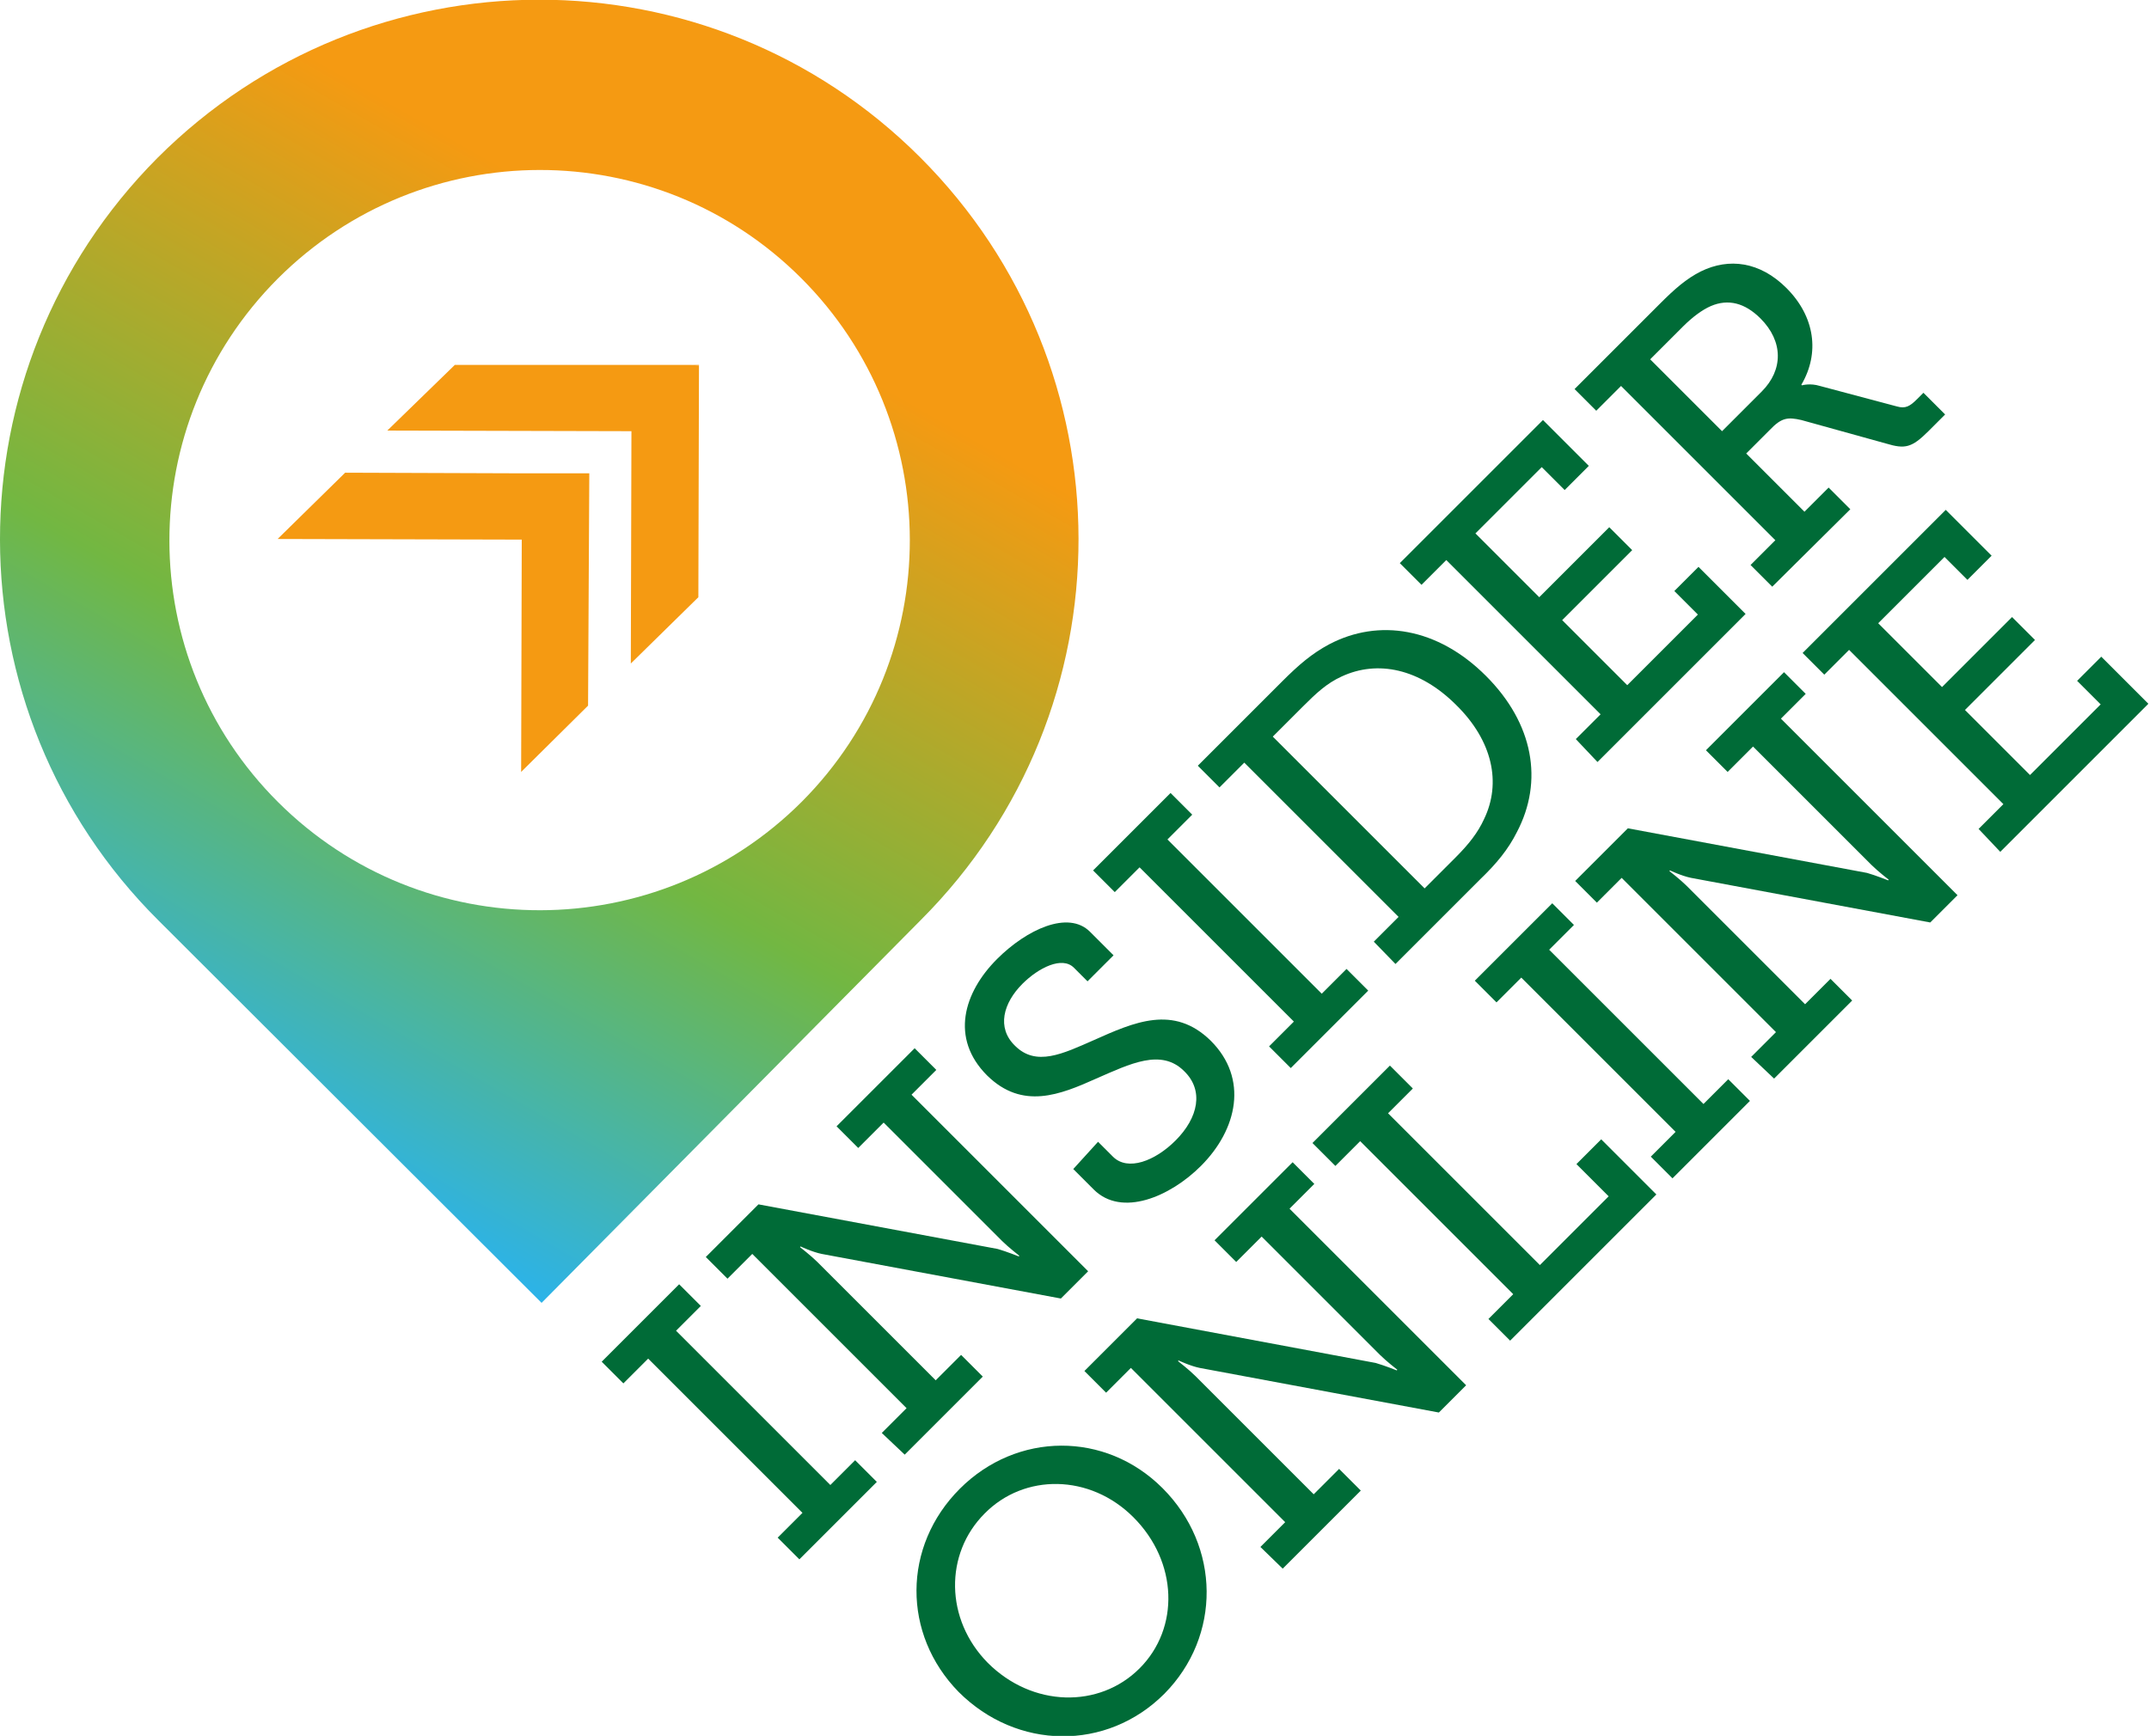
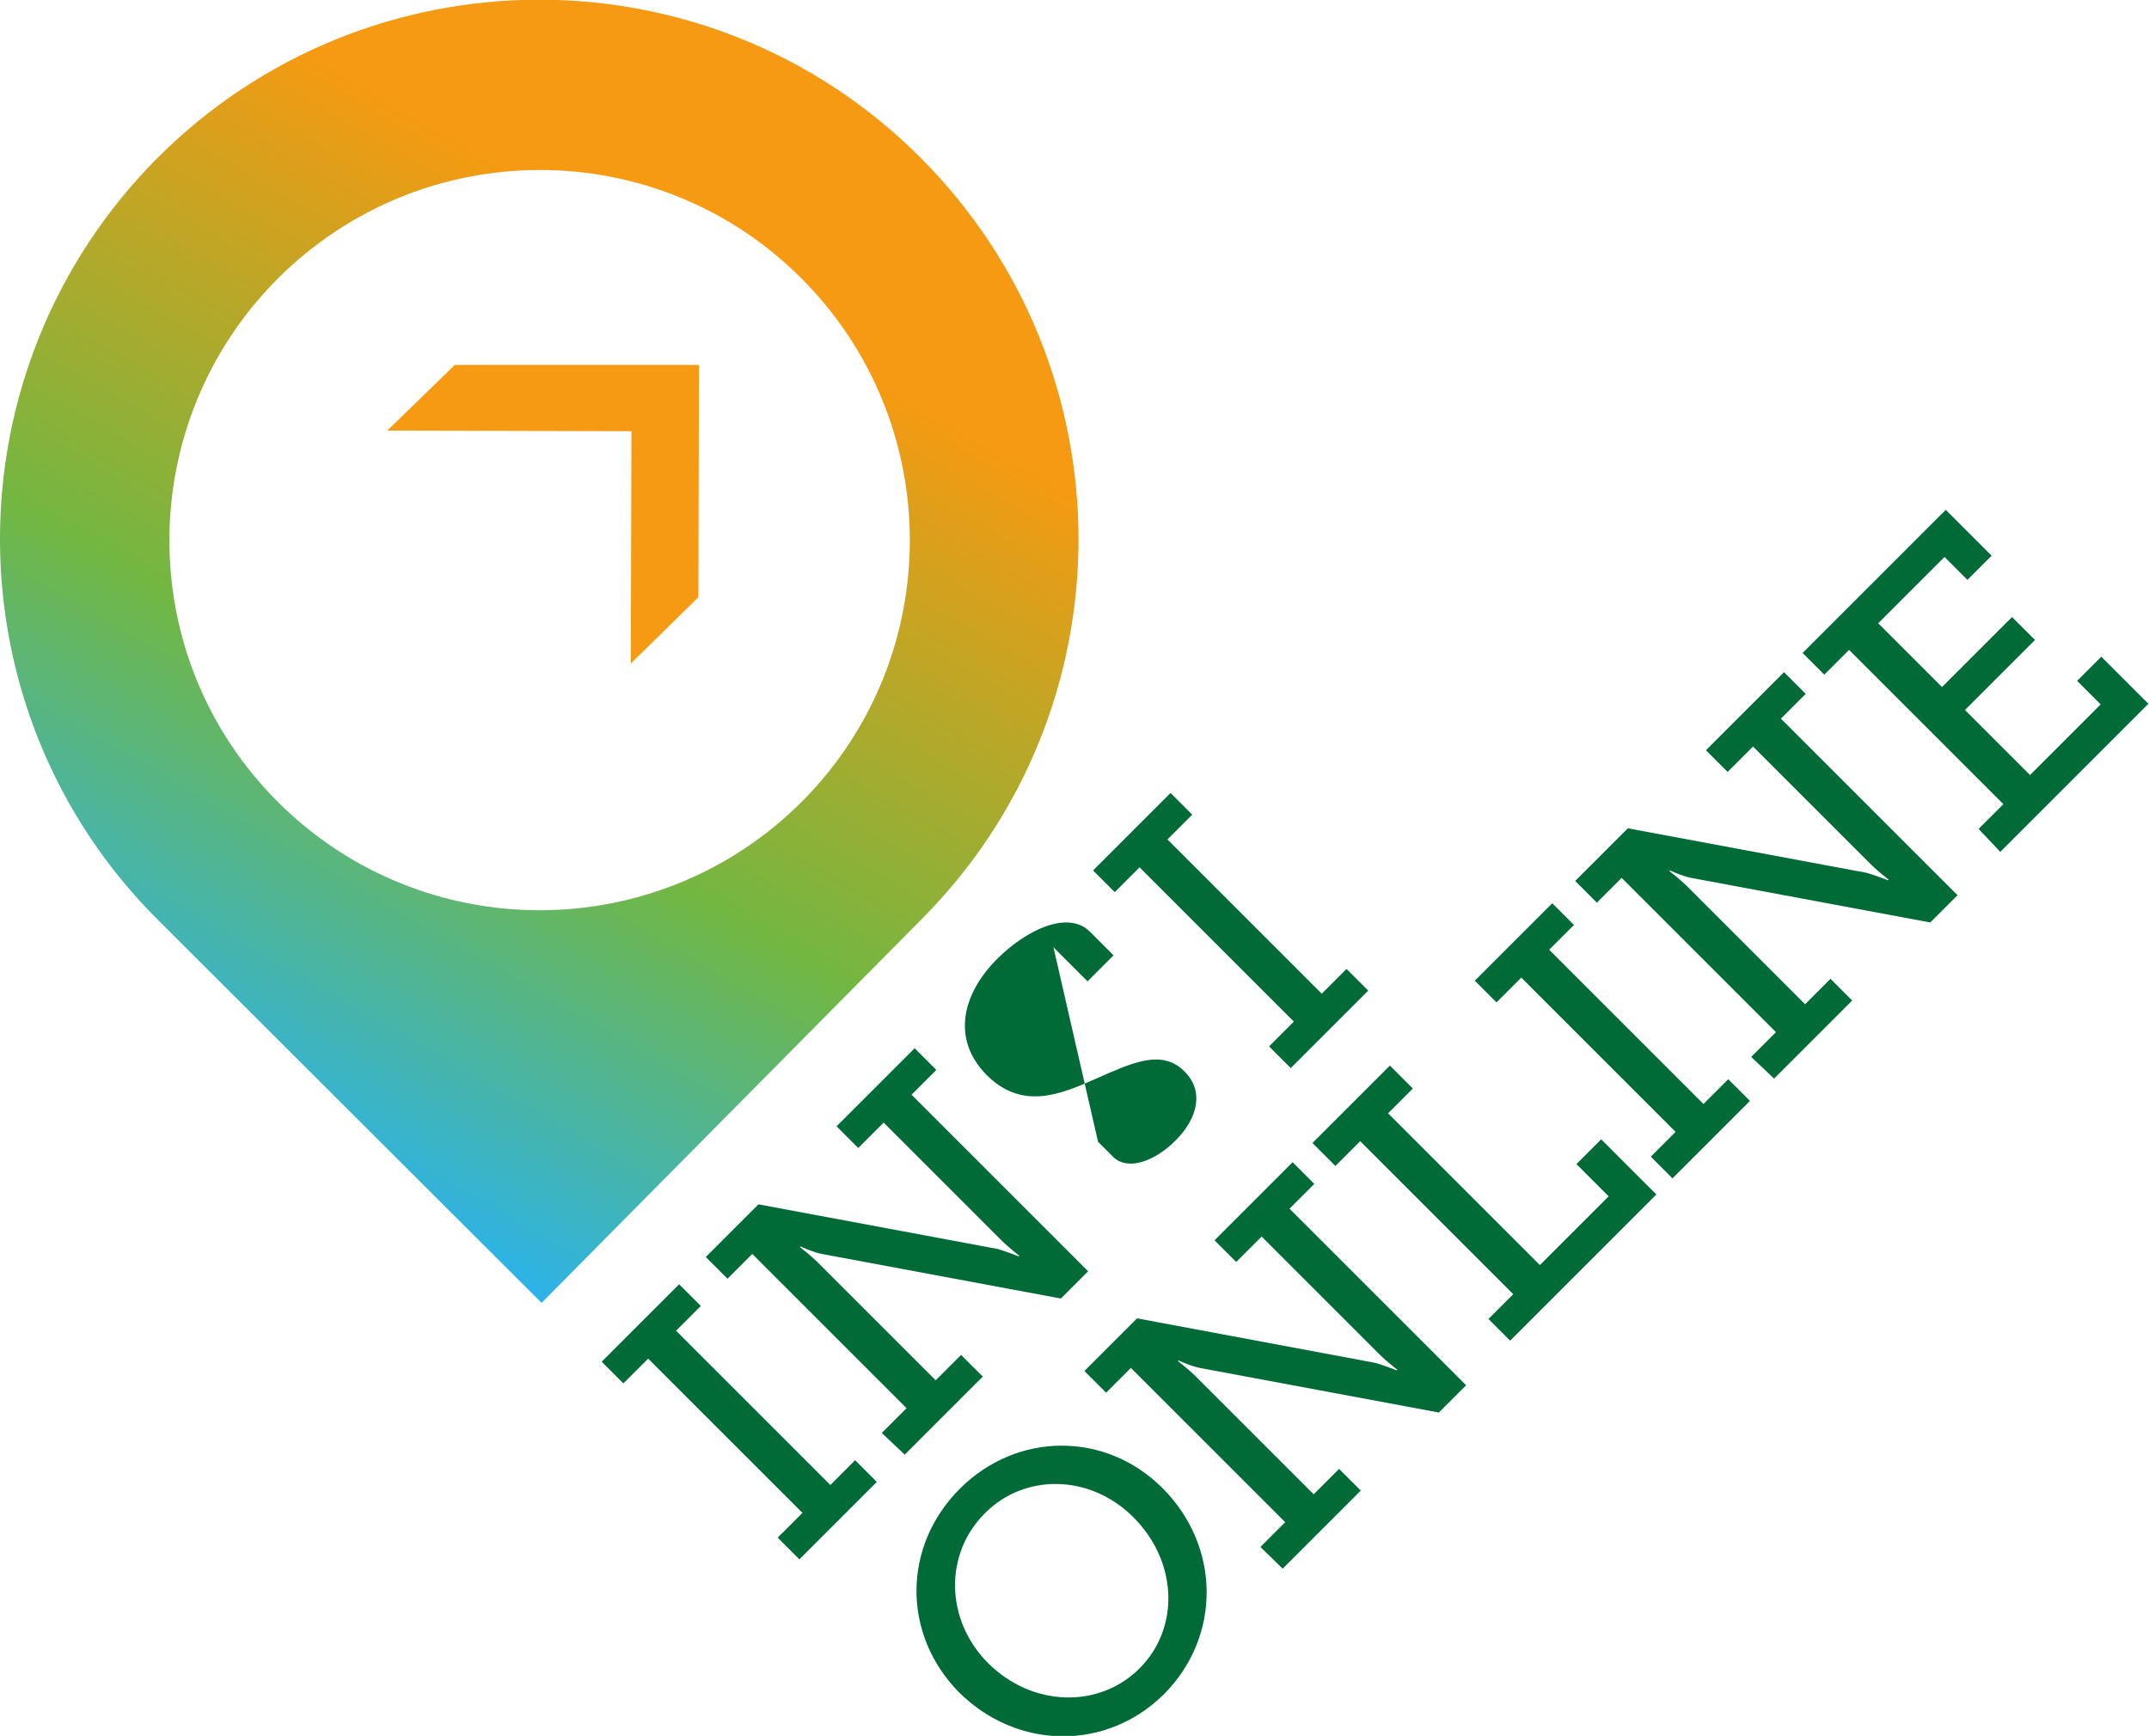
<svg xmlns="http://www.w3.org/2000/svg" enable-background="new 0 0 346.8 280.2" viewBox="0 0 346.8 280.2">
  <linearGradient id="a" gradientTransform="matrix(.708 .706 -.706 .708 811.418 -1827.68)" gradientUnits="userSpaceOnUse" x1="867.33" x2="817.395" y1="1969.945" y2="1782.85">
    <stop offset="0" stop-color="#2cb3e8" />
    <stop offset=".354" stop-color="#72b742" />
    <stop offset=".802" stop-color="#f59a12" />
  </linearGradient>
  <path clip-rule="evenodd" d="m25.6 148.6 61.8 61.7 61.2-61.8c34-34 33.9-89.1-.1-123.1s-89.1-33.9-123.1.1c-33.9 34.1-33.9 89.2.2 123.1zm103.7-103.7c23.3 23.3 23.4 61.1.1 84.5-23.3 23.3-61.1 23.4-84.5.1s-23.4-61.1-.1-84.5c23.4-23.4 61.2-23.4 84.5-.1z" fill="url(#a)" fill-rule="evenodd" />
  <path d="m112.8 59-.1 37.4-10.9 10.7.1-37.5-39.4-.1 10.9-10.6h28.5 9.5z" fill="#f59a12" />
  <path d="m112.8 58.9v.1l-1.4-.1z" fill="#f59a12" />
-   <path d="m95.1 76.4-.2 37.5-10.8 10.7.1-37.5-39.4-.1 10.9-10.7 28.4.1h9.6 1.3z" fill="#f59a12" />
  <g fill="#006b37">
    <path d="m154.9 240.3c9.2-9.2 23.5-9.3 32.7-.1 9.4 9.4 9.5 23.9.3 33.2-9.3 9.3-23.8 9.1-33.2-.3-9.1-9.3-9.1-23.5.2-32.8zm29 29c6.5-6.5 6.2-17.2-1-24.4-7-7-17.6-7.1-24-.6-6.5 6.5-6.4 17.1.5 24.1 7.2 7.2 18 7.4 24.5.9z" />
    <path d="m203.4 249.7 4-4-24.9-24.9-4 4-3.5-3.5 8.5-8.5 38.5 7.2c1.4.4 3.4 1.2 3.4 1.2l.1-.1s-1.8-1.4-2.8-2.4l-19.1-19.1-4.1 4.1-3.5-3.5 12.6-12.6 3.5 3.5-4 4 28.5 28.5-4.4 4.4-38.6-7.2c-1.5-.3-3.4-1.2-3.4-1.2l-.1.1s1.8 1.4 2.8 2.4l19.1 19.1 4.1-4.1 3.5 3.5-12.6 12.6z" />
    <path d="m240.2 212.9 4-4-24.7-24.7-4 4-3.7-3.7 12.5-12.5 3.7 3.7-4 4 24.5 24.5 11.1-11.1-5.2-5.2 4-4 8.9 8.9-23.6 23.6z" />
    <path d="m266.4 186.7 4-4-24.9-24.9-4 4-3.5-3.5 12.5-12.5 3.5 3.5-4 4 24.9 24.9 4-4 3.5 3.5-12.5 12.5z" />
    <path d="m282.6 170.6 4-4-24.9-24.9-4 4-3.5-3.5 8.5-8.5 38.6 7.2c1.4.4 3.4 1.2 3.4 1.2l.1-.1s-1.8-1.4-2.8-2.4l-19.1-19.1-4.1 4.1-3.5-3.5 12.6-12.6 3.5 3.5-4 4 28.5 28.5-4.4 4.4-38.6-7.2c-1.5-.3-3.4-1.2-3.4-1.2l-.1.1s1.8 1.4 2.8 2.4l19.1 19.1 4.1-4.1 3.5 3.5-12.6 12.6z" />
    <path d="m319.3 133.8 4-4-24.9-24.9-4 4-3.5-3.5 23.1-23.1 7.4 7.4-3.9 3.9-3.7-3.7-10.7 10.7 10.3 10.3 11.3-11.3 3.7 3.7-11.3 11.3 10.5 10.5 11.4-11.4-3.8-3.8 3.9-3.9 7.6 7.6-23.9 23.9z" />
    <path d="m125.5 248.2 4-4-24.9-24.9-4 4-3.5-3.5 12.5-12.5 3.5 3.5-4 4 24.9 24.9 4-4 3.5 3.5-12.5 12.5z" />
    <path d="m142.3 231.3 4-4-24.9-24.9-4 4-3.5-3.5 8.5-8.5 38.6 7.2c1.4.4 3.4 1.2 3.4 1.2l.1-.1s-1.8-1.4-2.8-2.4l-19.1-19.1-4.1 4.1-3.5-3.5 12.6-12.6 3.5 3.5-4 4 28.5 28.5-4.4 4.4-38.6-7.2c-1.5-.3-3.4-1.2-3.4-1.2l-.1.1s1.8 1.4 2.8 2.4l19.1 19.1 4.1-4.1 3.5 3.5-12.6 12.6z" />
-     <path d="m177.2 184.3 2.4 2.4c2.4 2.4 6.8.7 10.1-2.6 3.7-3.7 4.6-8.1 1.4-11.2-3.7-3.7-8.7-1.2-14.2 1.2-5.8 2.6-11.9 5.1-17.6-.5-6-6-3.8-13.4 1.6-18.8 4.8-4.8 11.5-7.9 15-4.4l3.8 3.8-4.2 4.2-2.2-2.2c-1.9-1.9-5.7 0-8.3 2.6-3.1 3.1-4.2 7.1-1.2 10 3.4 3.4 7.7 1.3 12.7-.9 6.5-2.9 12.9-5.8 18.9.1 6.1 6.1 4.3 14.3-1.6 20.2-5 5-12.8 8.3-17.3 3.8l-3.3-3.3z" />
+     <path d="m177.2 184.3 2.4 2.4c2.4 2.4 6.8.7 10.1-2.6 3.7-3.7 4.6-8.1 1.4-11.2-3.7-3.7-8.7-1.2-14.2 1.2-5.8 2.6-11.9 5.1-17.6-.5-6-6-3.8-13.4 1.6-18.8 4.8-4.8 11.5-7.9 15-4.4l3.8 3.8-4.2 4.2-2.2-2.2l-3.3-3.3z" />
    <path d="m204.8 168.9 4-4-24.9-24.9-4 4-3.5-3.5 12.5-12.5 3.5 3.5-4 4 24.9 24.9 4-4 3.5 3.5-12.5 12.5z" />
-     <path d="m221.7 152 4-4-24.9-24.9-4 4-3.5-3.5 13.6-13.6c2.7-2.7 4.8-4.5 7.6-6 8-4.2 17.5-2.7 25.3 5.1 7.7 7.7 9.3 17 5 25.2-1.4 2.8-3.3 5.1-5.9 7.6l-13.7 13.7zm13.2-13.6c2.1-2.1 3.6-4 4.6-6.2 2.8-5.8 1.4-12.6-4.5-18.4-5.9-5.9-12.7-7.3-18.5-4.6-2.4 1.1-4.1 2.7-6.2 4.8l-4.9 4.9 24.5 24.5z" />
-     <path d="m254.3 119.3 4-4-24.9-24.9-4 4-3.5-3.5 23.1-23.1 7.4 7.4-3.9 3.9-3.7-3.7-10.7 10.7 10.3 10.3 11.3-11.3 3.7 3.7-11.3 11.3 10.5 10.5 11.4-11.4-3.8-3.8 3.9-3.9 7.6 7.6-23.9 23.9z" />
-     <path d="m282.5 91.2 4-4-24.9-24.9-4 4-3.5-3.5 13.8-13.8c2.3-2.3 4.2-4 6.6-5.2 4.5-2.2 9.5-1.6 13.8 2.7 4.6 4.6 5.4 10.5 2.4 15.6l.1.1s1.3-.4 2.9.1l12.4 3.3c1.4.4 2.1 0 3.3-1.2l1-1 3.5 3.5-2.7 2.7c-2.7 2.7-3.8 2.9-6.8 2l-13.7-3.8c-2.2-.5-3.2-.4-5.1 1.6l-3.8 3.8 9.4 9.4 3.9-3.9 3.5 3.5-12.6 12.5zm1.8-28c3.5-3.5 3.5-8.1-.2-11.8-2.5-2.5-5.2-3.2-8-2-1.4.6-3 1.8-4.5 3.3l-5.3 5.3 11.6 11.6z" />
  </g>
</svg>